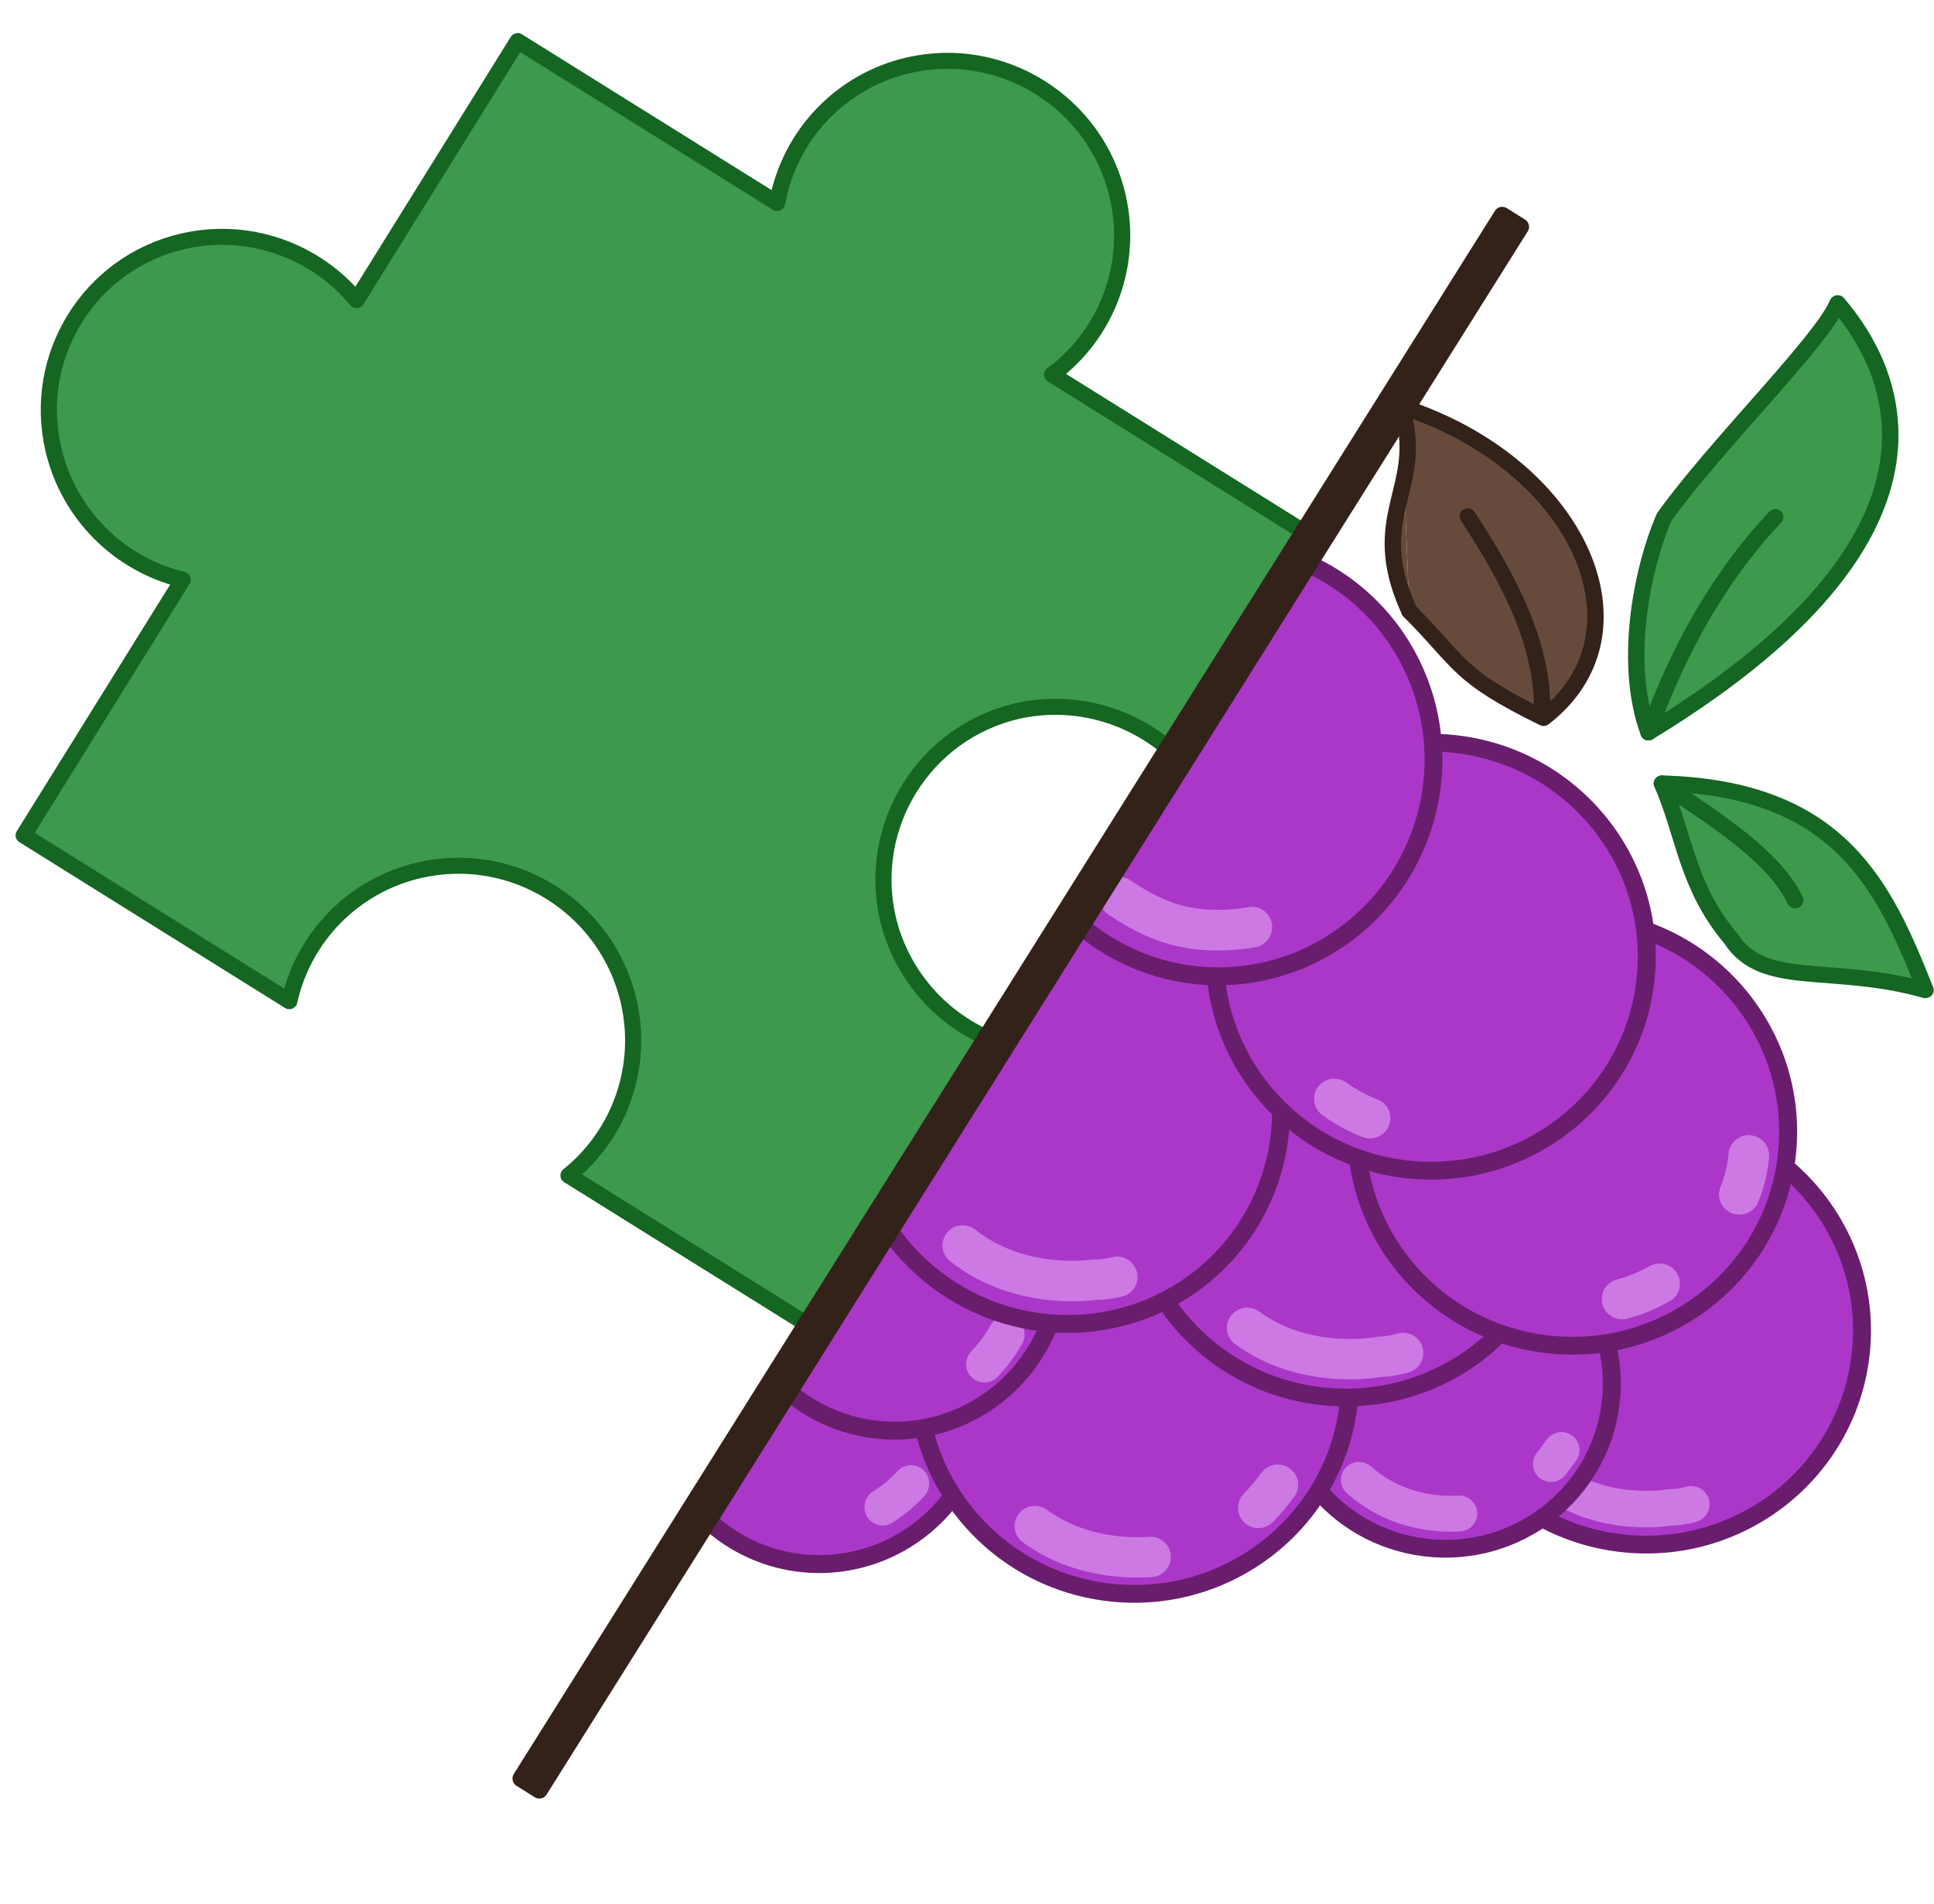
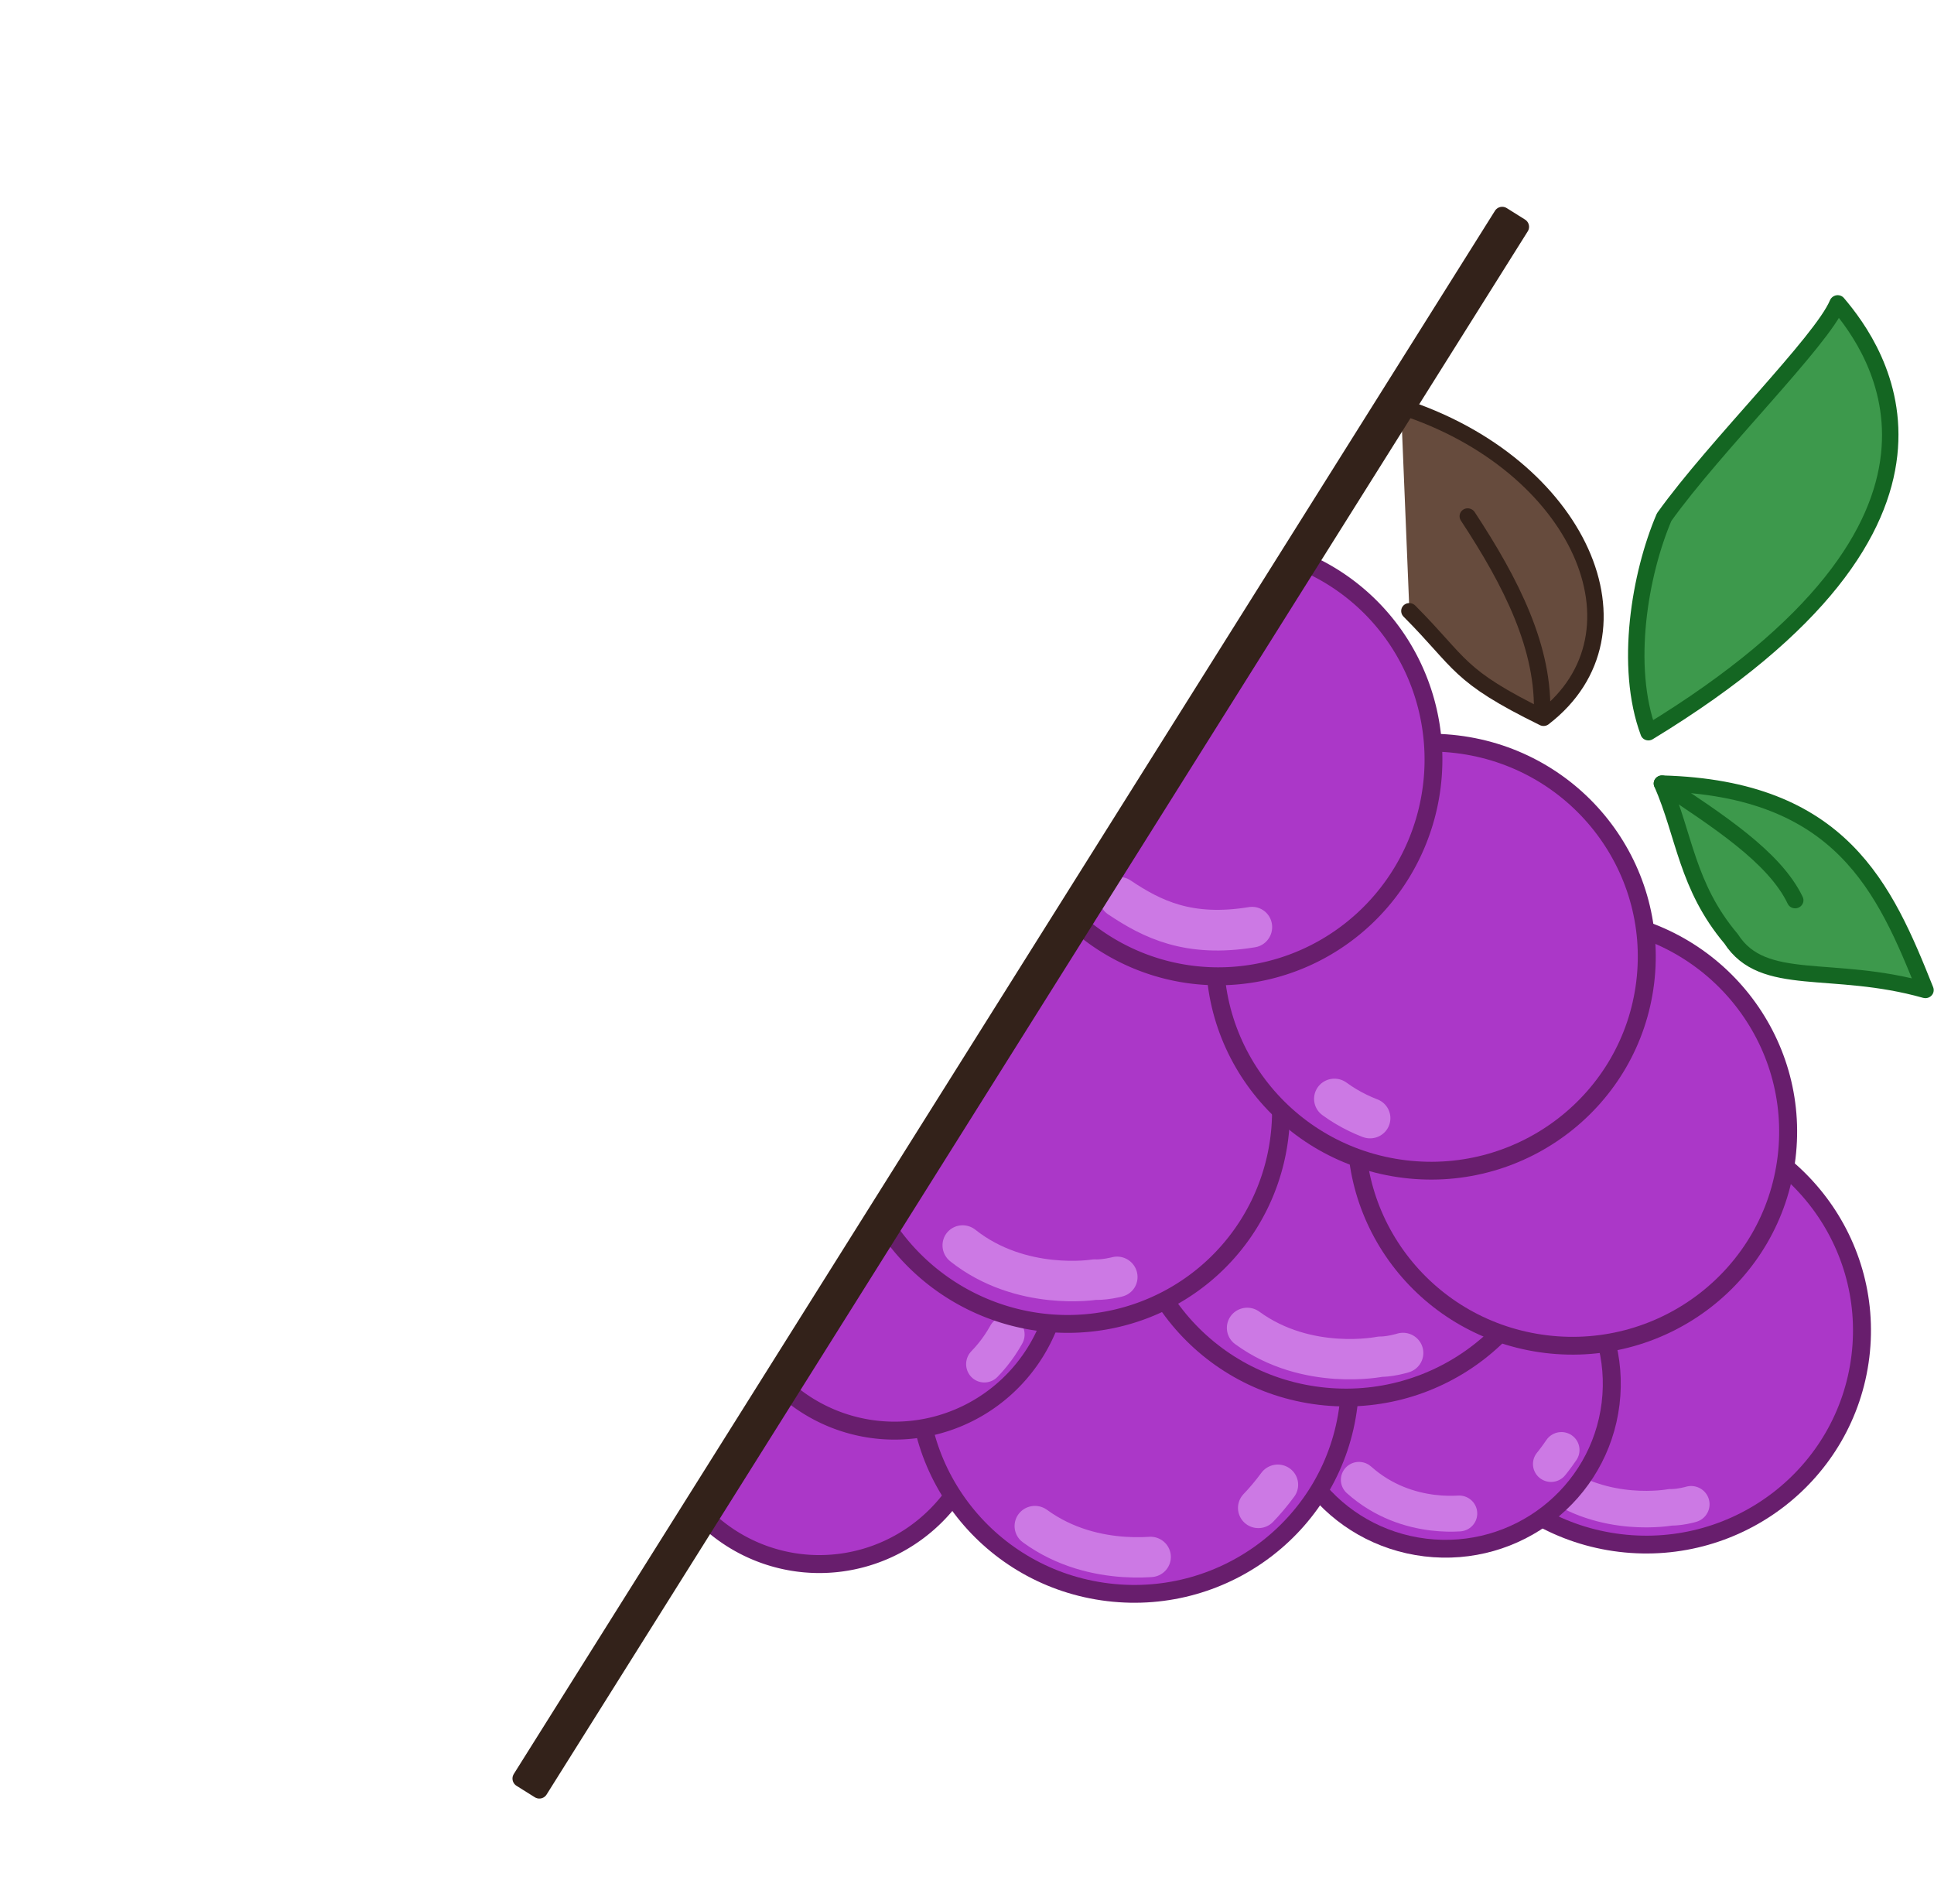
<svg xmlns="http://www.w3.org/2000/svg" xmlns:ns1="http://www.inkscape.org/namespaces/inkscape" xmlns:ns2="http://sodipodi.sourceforge.net/DTD/sodipodi-0.dtd" width="256" height="252" viewBox="0 0 67.733 66.675" version="1.1" id="svg36" ns1:version="1.1.2 (0a00cf5339, 2022-02-04)" ns2:docname="dessin.svg">
  <ns2:namedview id="namedview38" pagecolor="#ffffff" bordercolor="#666666" borderopacity="1.0" ns1:pageshadow="2" ns1:pageopacity="0.0" ns1:pagecheckerboard="0" ns1:document-units="mm" showgrid="false" width="128px" ns1:zoom="2.56" ns1:cx="137.30469" ns1:cy="59.179688" ns1:window-width="1366" ns1:window-height="699" ns1:window-x="0" ns1:window-y="0" ns1:window-maximized="1" ns1:current-layer="layer1" units="px" ns1:lockguides="true" />
  <defs id="defs33">
    <linearGradient id="linearGradient27622" ns1:swatch="solid">
      <stop style="stop-color:#001100;stop-opacity:1;" offset="0" id="stop27620" />
    </linearGradient>
  </defs>
  <g ns1:label="plan" ns1:groupmode="layer" id="layer1">
    <g id="g12374" transform="matrix(1.246,-0.175,0.177,1.235,-60.008,-90.47)" ns1:label="logo">
      <g id="g1221" style="mix-blend-mode:normal;stroke:#681e6d;stroke-width:0.5;stroke-linecap:round;stroke-linejoin:round;stroke-miterlimit:4;stroke-dasharray:none;stroke-opacity:1" transform="translate(0.784,12.03)" ns1:label="grappe">
        <g id="g124495" ns1:label="grain_10" transform="matrix(0.225,-0.983,0.967,0.22,-70.647,141.853)">
          <path style="fill:#ab37c8;stroke:#681e6d;stroke-width:0.5;stroke-linecap:round;stroke-linejoin:round;stroke-miterlimit:4;stroke-dasharray:none;stroke-opacity:1" id="path1137-5-56-2-1" transform="rotate(15)" ns1:label="grain_8" ns2:type="arc" ns2:cx="87.057564" ns2:cy="95.038445" ns2:rx="4.6311741" ns2:ry="4.6311741" ns2:start="0" ns2:end="3.5577821" ns2:open="true" ns2:arc-type="arc" d="m 91.689,95.038 a 4.631,4.631 0 0 1 -2.892,4.292 4.631,4.631 0 0 1 -5.064,-1.069 4.631,4.631 0 0 1 -0.91,-5.095" />
-           <path style="fill:none;fill-opacity:1;stroke:#ecb8ff;stroke-width:1.026;stroke-linecap:round;stroke-linejoin:miter;stroke-miterlimit:4;stroke-dasharray:1.026, 8.207;stroke-dashoffset:0;stroke-opacity:0.514" d="m 56.605,116.347 c 1.123,1.508 2.996,1.677 2.996,1.677 0,0 1.349,0.467 3.166,-0.9" id="path11076-1-7" ns2:nodetypes="ccc" ns2:insensitive="true" />
        </g>
        <g id="g124499" ns1:label="grain_9" transform="translate(3.426,-5.806)">
          <circle style="fill:#ab37c8;stroke:#681e6d;stroke-width:0.5;stroke-linecap:round;stroke-linejoin:round;stroke-miterlimit:4;stroke-dasharray:none;stroke-opacity:1" id="path1137-5-6-7" cx="100.358" cy="92.877" r="6.008" transform="rotate(15)" ns1:label="grain_10" />
          <path style="fill:none;fill-opacity:1;stroke:#ecb8ff;stroke-width:1.026;stroke-linecap:round;stroke-linejoin:miter;stroke-miterlimit:4;stroke-dasharray:4.104, 4.104;stroke-dashoffset:0;stroke-opacity:0.514" d="m 69.68,119.444 c 1.319,1.34 3.197,1.251 3.197,1.251 0,0 1.4,0.278 3.013,-1.325" id="path11076-1-2" ns2:nodetypes="ccc" />
        </g>
        <g id="g124491" ns1:label="grain_8" transform="translate(4.746,-3.725)">
          <circle style="fill:#ab37c8;stroke:#681e6d;stroke-width:0.5;stroke-linecap:round;stroke-linejoin:round;stroke-miterlimit:4;stroke-dasharray:none;stroke-opacity:1" id="path1137-5-56-2" cx="93.18" cy="93.366" r="4.631" transform="rotate(15)" ns1:label="grain_7" />
          <path style="fill:none;fill-opacity:1;stroke:#ecb8ff;stroke-width:1.007;stroke-linecap:round;stroke-linejoin:miter;stroke-miterlimit:4;stroke-dasharray:3.022, 3.022;stroke-dashoffset:0;stroke-opacity:0.514" d="m 63.08,116.634 c 1.185,1.417 2.909,1.335 2.909,1.335 0,0 1.279,0.301 2.787,-1.374" id="path11076-1" ns2:nodetypes="ccc" />
        </g>
        <g id="g124503" ns1:label="grain_7" transform="translate(-17.024,-7.197)">
          <circle style="fill:#ab37c8;stroke:#681e6d;stroke-width:0.5;stroke-linecap:round;stroke-linejoin:round;stroke-miterlimit:4;stroke-dasharray:none;stroke-opacity:1" id="path1137-5-6" cx="106.495" cy="92.021" r="6.008" transform="rotate(15)" ns1:label="grain_9" />
          <path style="fill:none;fill-opacity:1;stroke:#ecb8ff;stroke-width:1.133;stroke-linecap:round;stroke-linejoin:miter;stroke-miterlimit:4;stroke-dasharray:3.399, 3.399;stroke-dashoffset:0;stroke-opacity:0.514" d="m 75.739,120.126 c 1.482,1.454 3.554,1.32 3.554,1.32 0,0 1.551,0.28 3.301,-1.521" id="path11076-9" ns2:nodetypes="ccc" />
        </g>
        <g id="g124487" ns1:label="grain_6" transform="translate(-4.5,-7.319)">
          <circle style="fill:#ab37c8;stroke:#681e6d;stroke-width:0.5;stroke-linecap:round;stroke-linejoin:round;stroke-miterlimit:4;stroke-dasharray:none;stroke-opacity:1" id="path1137-5-56" cx="99.61" cy="89.198" r="6.008" transform="rotate(15)" ns1:label="grain_6" />
          <path style="fill:none;fill-opacity:1;stroke:#ecb8ff;stroke-width:1.133;stroke-linecap:round;stroke-linejoin:miter;stroke-miterlimit:4;stroke-dasharray:4.532, 4.532;stroke-dashoffset:0;stroke-opacity:0.514" d="m 69.847,115.568 c 1.482,1.454 3.554,1.32 3.554,1.32 0,0 1.551,0.28 3.301,-1.521" id="path11076-3" ns2:nodetypes="ccc" />
        </g>
        <g id="g79984" ns1:label="grain_5" transform="translate(-4.317,-6.771)">
          <circle style="fill:#ab37c8;stroke:#681e6d;stroke-width:0.5;stroke-linecap:round;stroke-linejoin:round;stroke-miterlimit:4;stroke-dasharray:none;stroke-opacity:1" id="path1137-5" cx="105.375" cy="86.511" r="6.008" transform="rotate(15)" ns1:label="grain_5" />
-           <path style="fill:none;fill-opacity:1;stroke:#ecb8ff;stroke-width:1.133;stroke-linecap:round;stroke-linejoin:miter;stroke-miterlimit:4;stroke-dasharray:1.133, 3.399;stroke-dashoffset:0;stroke-opacity:0.514;paint-order:normal" d="m 80.107,115.683 c 2.062,-0.244 3.256,-1.944 3.256,-1.944 0,0 1.19,-1.034 0.883,-3.526" id="path11076-2" ns2:nodetypes="ccc" />
        </g>
        <g id="g79980" ns1:label="grain_4" transform="matrix(0.337,-0.95,0.935,0.333,-67.652,128.429)">
          <path style="fill:#ab37c8;stroke:#681e6d;stroke-width:0.5;stroke-linecap:round;stroke-linejoin:round;stroke-miterlimit:4;stroke-dasharray:none;stroke-opacity:1" id="path1137-5-56-2-9" transform="rotate(15)" ns1:label="grain_4" ns2:type="arc" ns2:cx="89.104095" ns2:cy="89.452377" ns2:rx="4.6311741" ns2:ry="4.6311741" ns2:start="0" ns2:end="3.3253368" ns2:open="true" ns2:arc-type="arc" d="M 93.735,89.452 A 4.631,4.631 0 0 1 91.17,93.597 4.631,4.631 0 0 1 86.316,93.15 4.631,4.631 0 0 1 84.551,88.606" />
          <path style="fill:none;fill-opacity:1;stroke:#ecb8ff;stroke-width:1.026;stroke-linecap:round;stroke-linejoin:miter;stroke-miterlimit:4;stroke-dasharray:1.026, 12.311;stroke-dashoffset:0;stroke-opacity:0.514" d="m 60.689,112.474 c 1.579,1.021 3.393,0.525 3.393,0.525 0,0 1.427,-0.034 2.652,-1.949" id="path11076-1-2-0" ns2:nodetypes="ccc" />
        </g>
        <g id="g79976" ns1:label="grain_3" transform="matrix(-0.811,-0.588,0.578,-0.814,72.742,256.096)">
          <path style="fill:#ab37c8;stroke:#681e6d;stroke-width:0.5;stroke-linecap:round;stroke-linejoin:round;stroke-miterlimit:4;stroke-dasharray:none;stroke-opacity:1" id="path1137-5-5" transform="rotate(15)" ns1:label="grain_3" ns2:type="arc" ns2:cx="126.09801" ns2:cy="89.020981" ns2:rx="6.0075026" ns2:ry="6.0075026" ns2:start="0.99758352" ns2:end="4.909766" ns2:arc-type="arc" ns2:open="true" d="m 129.356,94.068 a 6.008,6.008 0 0 1 -7.268,-0.574 6.008,6.008 0 0 1 -1.362,-7.162 6.008,6.008 0 0 1 6.55,-3.202" />
          <path style="fill:none;fill-opacity:1;stroke:#ecb8ff;stroke-width:1.133;stroke-linecap:round;stroke-linejoin:miter;stroke-miterlimit:4;stroke-dasharray:4.532, 4.532;stroke-dashoffset:0;stroke-opacity:0.514" d="m 99.553,113.894 c -2.033,-0.39 -3.693,0.871 -3.693,0.871 0,0 -1.45,0.627 -1.931,3.099" id="path11076-5" ns2:nodetypes="ccc" ns1:label="light" />
        </g>
        <g id="g79876" ns1:label="grain_2" transform="translate(2.175,-6.427)">
          <circle style="mix-blend-mode:normal;fill:#ab37c8;stroke:#681e6d;stroke-width:0.5;stroke-linecap:round;stroke-linejoin:round;stroke-miterlimit:4;stroke-dasharray:none;stroke-opacity:1" id="path1137-5-3-3" cx="95.272" cy="78.121" r="6.008" ns1:label="grain_2" transform="rotate(15,-19.882,-5.53)" />
          <path style="fill:none;fill-opacity:1;stroke:#ecb8ff;stroke-width:1.133;stroke-linecap:round;stroke-linejoin:miter;stroke-miterlimit:4;stroke-dasharray:1.133, 54.384;stroke-dashoffset:0;stroke-opacity:0.514" d="m 66.479,108.65 c 1.482,1.454 3.554,1.32 3.554,1.32 0,0 1.551,0.28 3.301,-1.521" id="path11076" ns2:nodetypes="ccc" />
        </g>
        <g id="g44368" ns1:label="grain_1" transform="matrix(0.293,-0.965,0.949,0.288,-57.765,132.936)">
          <path style="mix-blend-mode:normal;fill:#ab37c8;stroke:#681e6d;stroke-width:0.5;stroke-linecap:round;stroke-linejoin:round;stroke-miterlimit:4;stroke-dasharray:none;stroke-opacity:1" id="path1137-5-3" transform="rotate(15,-11.408,-3.438)" ns1:label="grain" ns2:type="arc" ns2:cx="100.3654" ns2:cy="82.311478" ns2:rx="6.0075026" ns2:ry="6.0075026" ns2:start="0" ns2:end="3.4083324" ns2:open="true" ns2:arc-type="arc" d="m 106.373,82.311 a 6.008,6.008 0 0 1 -3.478,5.449 6.008,6.008 0 0 1 -6.407,-0.86 6.008,6.008 0 0 1 -1.918,-6.173" />
          <path style="fill:none;fill-opacity:1;stroke:#ecb8ff;stroke-width:1.133;stroke-linecap:round;stroke-linejoin:round;stroke-miterlimit:4;stroke-dasharray:4.532, 2.266, 1.133, 2.266;stroke-dashoffset:0;stroke-opacity:0.514" d="m 70.178,106.138 c -0.468,1.008 -0.813,2.1 -0.26,3.808" id="path11076-56" ns2:nodetypes="cc" ns1:label="light" />
        </g>
      </g>
      <g id="g1535" transform="matrix(0.928,0,0,0.908,-3.276,-22.22)" style="stroke:#1c3c0e;stroke-width:0.502;stroke-miterlimit:4;stroke-dasharray:none;stroke-opacity:1" ns1:label="feuilles">
        <g id="g25606" ns1:label="feuille_2" transform="matrix(0.669,0.436,-0.418,0.669,77.386,20.615)" style="fill:#664b3d;fill-opacity:1;fill-rule:nonzero;stroke:#33221a;stroke-width:0.623;stroke-linecap:round;stroke-linejoin:round;stroke-miterlimit:4;stroke-dasharray:none;stroke-opacity:1">
          <path style="fill:#664b3d;fill-opacity:1;fill-rule:nonzero;stroke:#33221a;stroke-width:0.623;stroke-linecap:round;stroke-linejoin:round;stroke-miterlimit:4;stroke-dasharray:none;stroke-opacity:1" d="m 78.454,111.467 c 7.047,-0.817 12.281,3.978 9.819,8.768 -3.671,-0.124 -3.648,-0.612 -6.298,-1.646" id="path20248" ns2:nodetypes="ccc" />
-           <path style="fill:#664b3d;fill-opacity:1;fill-rule:nonzero;stroke:#33221a;stroke-width:0.623;stroke-linecap:round;stroke-linejoin:round;stroke-miterlimit:4;stroke-dasharray:none;stroke-opacity:1" d="m 81.975,118.589 c -3.063,-2.723 -1.324,-4.644 -3.521,-7.122" id="path20250" ns2:nodetypes="cc" />
          <path style="fill:#664b3d;fill-opacity:1;fill-rule:nonzero;stroke:#33221a;stroke-width:0.623;stroke-linecap:round;stroke-linejoin:round;stroke-miterlimit:4;stroke-dasharray:none;stroke-dashoffset:5.058;stroke-opacity:1;paint-order:normal" d="m 88.197,120.205 c -0.96,-2.45 -3.174,-4.262 -5.711,-5.91" id="path21218" ns2:nodetypes="cc" />
        </g>
        <g id="g39370" ns1:label="feuille_1" transform="matrix(0.935,-0.367,0.349,0.933,-44.057,43.936)" style="fill:#3d994c;fill-opacity:1;stroke:#146622;stroke-width:0.495;stroke-linecap:round;stroke-linejoin:round;stroke-miterlimit:4;stroke-dasharray:none;stroke-opacity:1">
          <path style="fill:#3d994c;fill-opacity:1;stroke:#146622;stroke-width:0.495;stroke-linecap:round;stroke-linejoin:round;stroke-miterlimit:4;stroke-dasharray:none;stroke-opacity:1" d="m 90.651,139.084 c 12.307,-0.543 11.584,-6.969 11.235,-8.79 -0.969,0.791 -5.295,2.031 -7.674,3.2 -1.467,1.173 -3.237,3.438 -3.561,5.59 z" id="path36913" ns2:nodetypes="cccc" />
-           <path style="fill:#3d994c;fill-opacity:1;stroke:#146622;stroke-width:0.495;stroke-linecap:round;stroke-linejoin:round;stroke-miterlimit:4;stroke-dasharray:none;stroke-dashoffset:4.016;stroke-opacity:1" d="m 90.651,139.084 c 2.116,-1.906 4.273,-3.21 6.468,-3.934" id="path38172" ns2:nodetypes="cc" />
        </g>
        <g id="g40342" ns1:label="feuille_3" transform="matrix(0.894,0.015,-0.017,0.893,10.416,15.543)" style="fill:#3d994c;fill-opacity:1;stroke:#146622;stroke-width:0.554;stroke-linecap:round;stroke-linejoin:round;stroke-miterlimit:4;stroke-dasharray:none;stroke-opacity:1">
          <path style="fill:#3d994c;fill-opacity:1;stroke:#146622;stroke-width:0.554;stroke-linecap:round;stroke-linejoin:round;stroke-miterlimit:4;stroke-dasharray:none;stroke-opacity:1" d="m 91.039,140.14 c 5.951,0.927 6.989,4.546 7.924,8.222 -3.011,-1.307 -5.396,-0.737 -6.26,-2.591 -1.265,-2.002 -1.123,-3.758 -1.663,-5.631 z" id="path39413" ns2:nodetypes="cccc" ns1:label="path404040" />
          <path style="fill:#3d994c;fill-opacity:1;stroke:#146622;stroke-width:0.554;stroke-linecap:round;stroke-linejoin:round;stroke-miterlimit:4;stroke-dasharray:none;stroke-opacity:1" d="m 91.039,140.14 c 1.685,1.502 3.442,2.998 3.956,4.582" id="path40121" ns2:nodetypes="cc" />
        </g>
      </g>
      <g id="g5697" transform="matrix(0.945,0,0,0.945,-1.624,7.242)" ns1:label="puzzle" style="stroke-width:0.475;stroke-miterlimit:4;stroke-dasharray:none" ns2:insensitive="true">
-         <path id="rect743" style="fill:#3d994c;fill-opacity:1;stroke:#146621;stroke-width:0.475;stroke-linecap:round;stroke-linejoin:round;stroke-miterlimit:4;stroke-dasharray:none;stroke-dashoffset:0;stroke-opacity:1" ns1:label="piece" d="m 55.803,78.751 -5.781,6.955 c -1.016,-1.669 -2.878,-2.617 -4.81,-2.449 -2.818,0.246 -4.9,2.752 -4.651,5.597 0.172,1.95 1.42,3.636 3.224,4.357 l -5.704,6.863 7.053,5.975 c 0.695,-1.856 2.382,-3.144 4.341,-3.316 2.818,-0.246 5.303,1.859 5.552,4.704 0.173,1.977 -0.791,3.878 -2.481,4.891 l 6.386,5.409 17.822,-21.238 -6.761,-5.727 c 1.792,-0.98 2.835,-2.941 2.656,-4.991 -0.249,-2.844 -2.735,-4.95 -5.552,-4.704 -2.031,0.179 -3.762,1.558 -4.405,3.509 z M 67.585,100.521 c 1.63,-0.13 3.225,0.535 4.292,1.787 l -6.495,7.741 c -1.385,-0.848 -2.293,-2.306 -2.448,-3.933 -0.249,-2.844 1.833,-5.349 4.651,-5.596 z" ns2:nodetypes="cccccccccccccccccccccc" />
        <rect style="fill:#33221a;fill-opacity:1;stroke:#33221a;stroke-width:0.506;stroke-linecap:round;stroke-linejoin:round;stroke-miterlimit:4;stroke-dasharray:none;stroke-dashoffset:0;stroke-opacity:1;paint-order:normal" id="rect74655" width="0.636" height="54.735" x="120.673" y="12.727" transform="matrix(0.762,0.648,-0.642,0.766,0,0)" ns1:label="barre" />
      </g>
    </g>
  </g>
</svg>